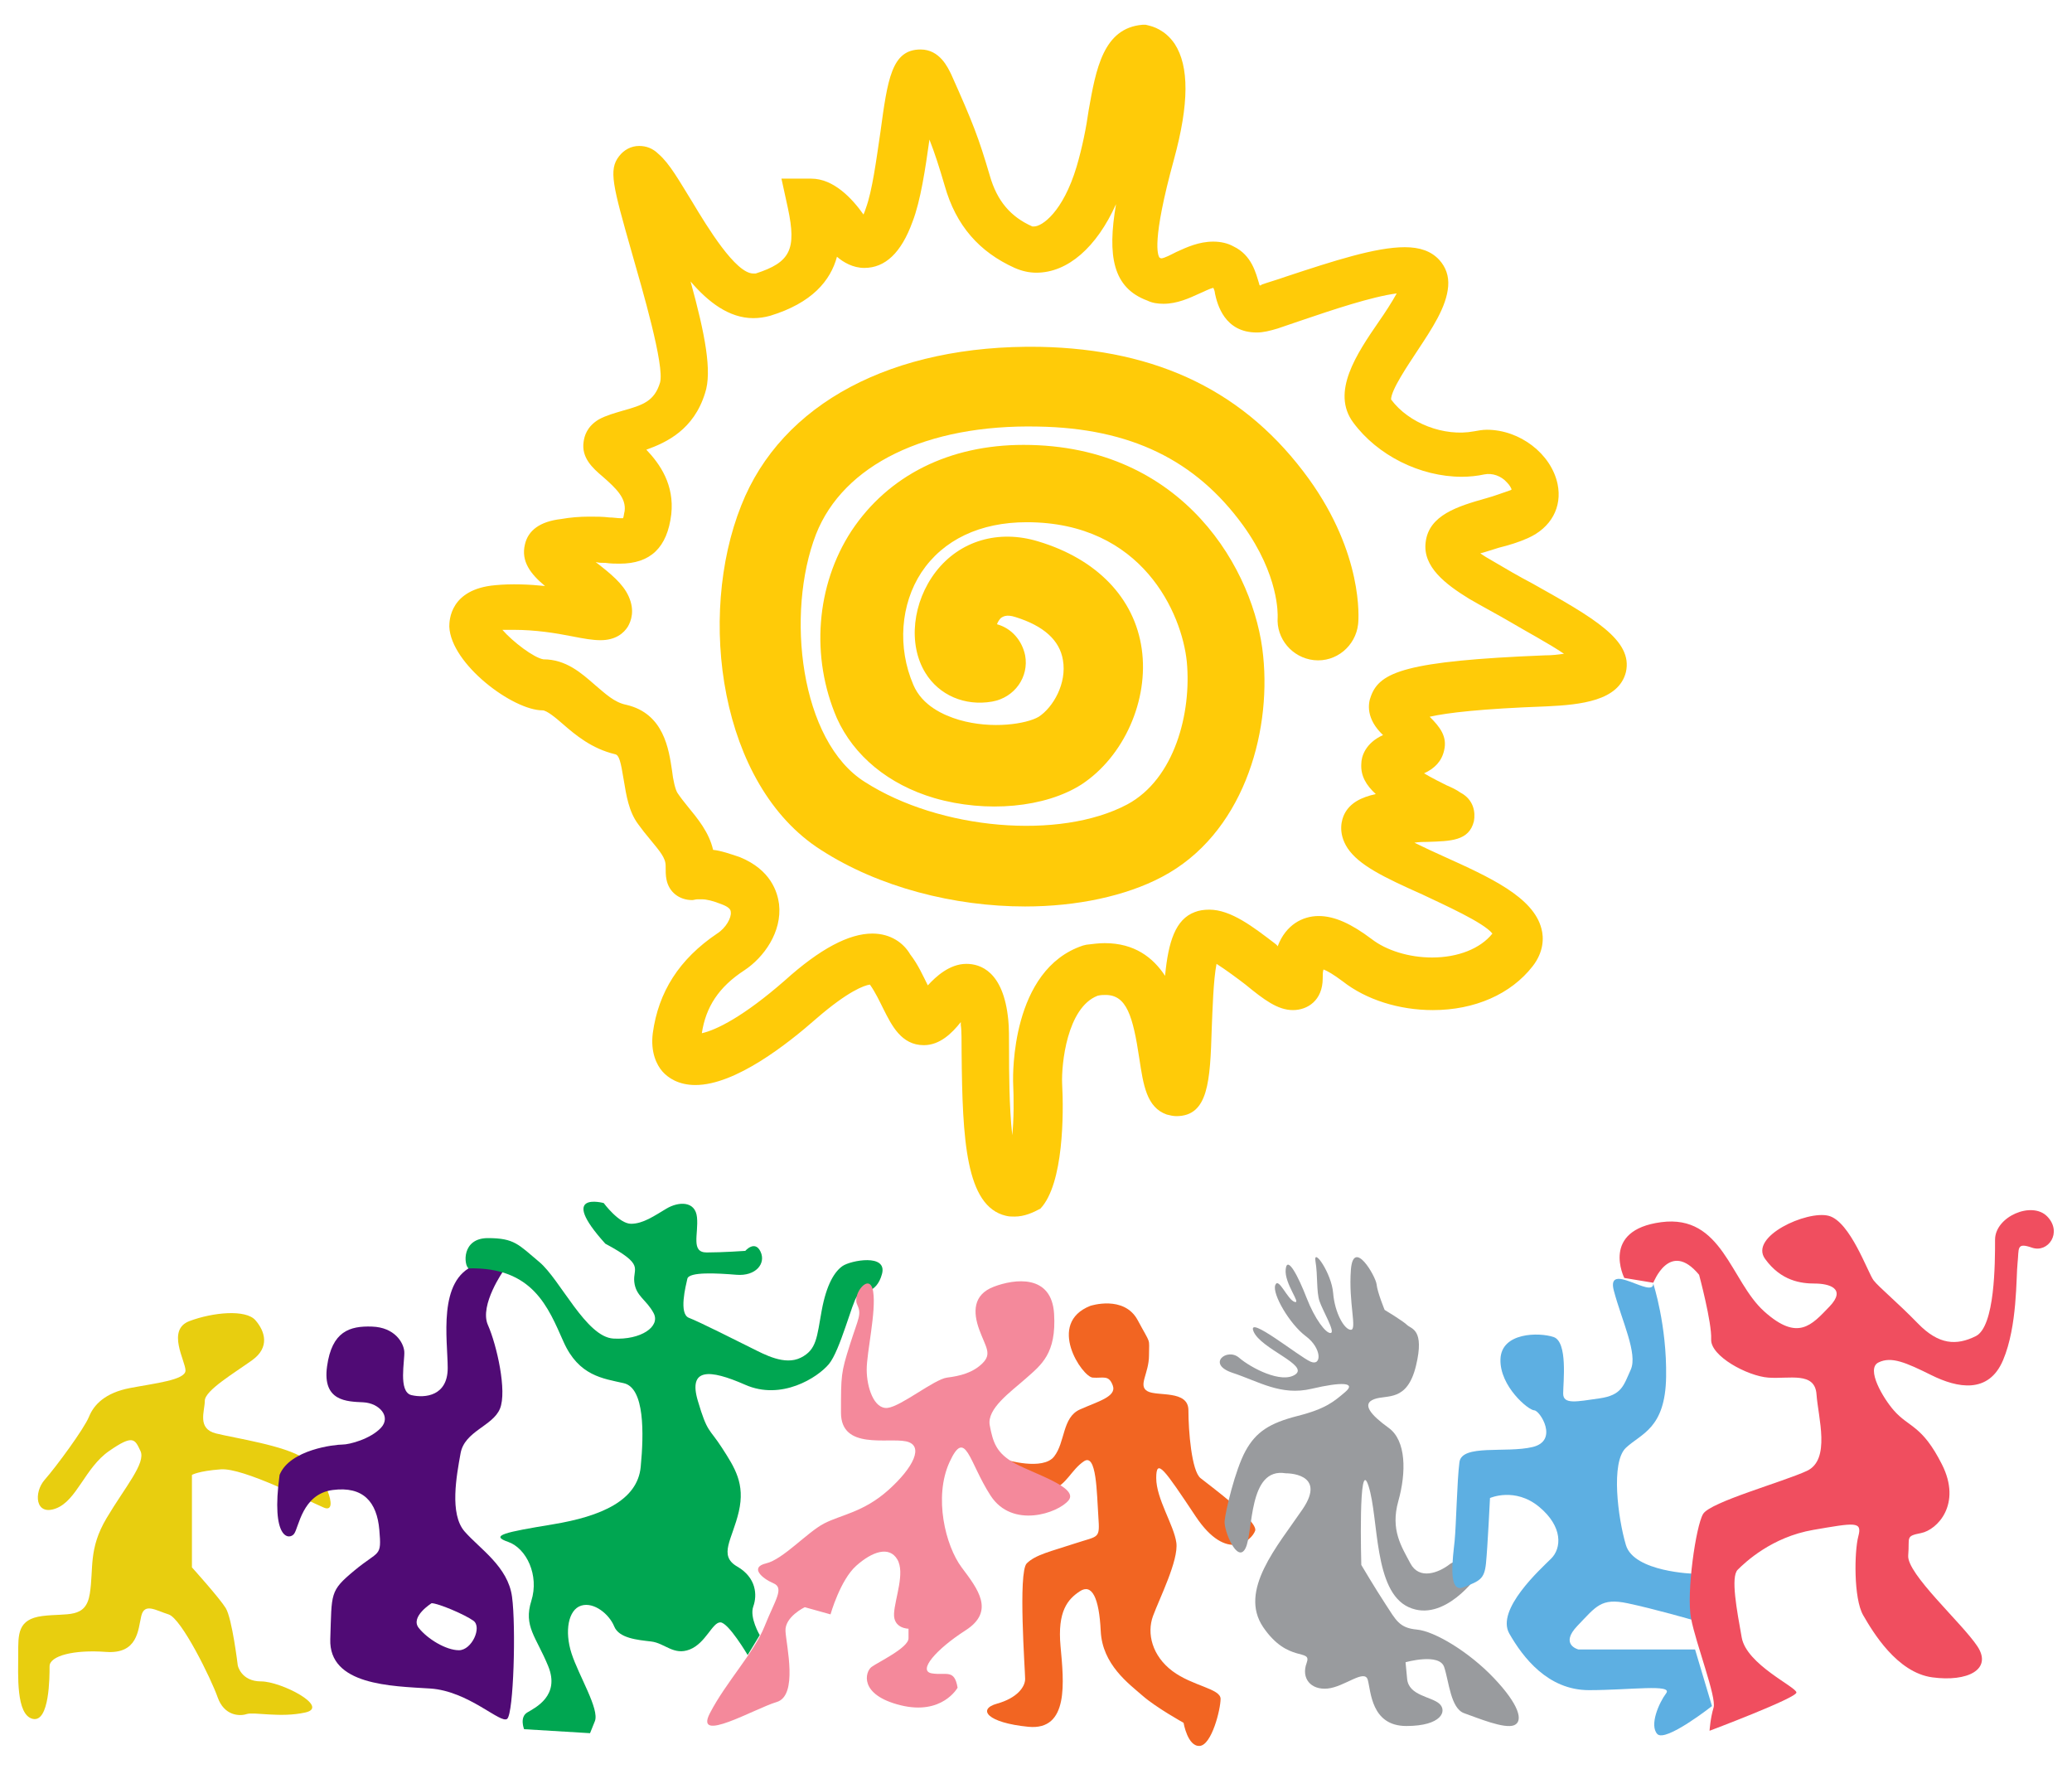
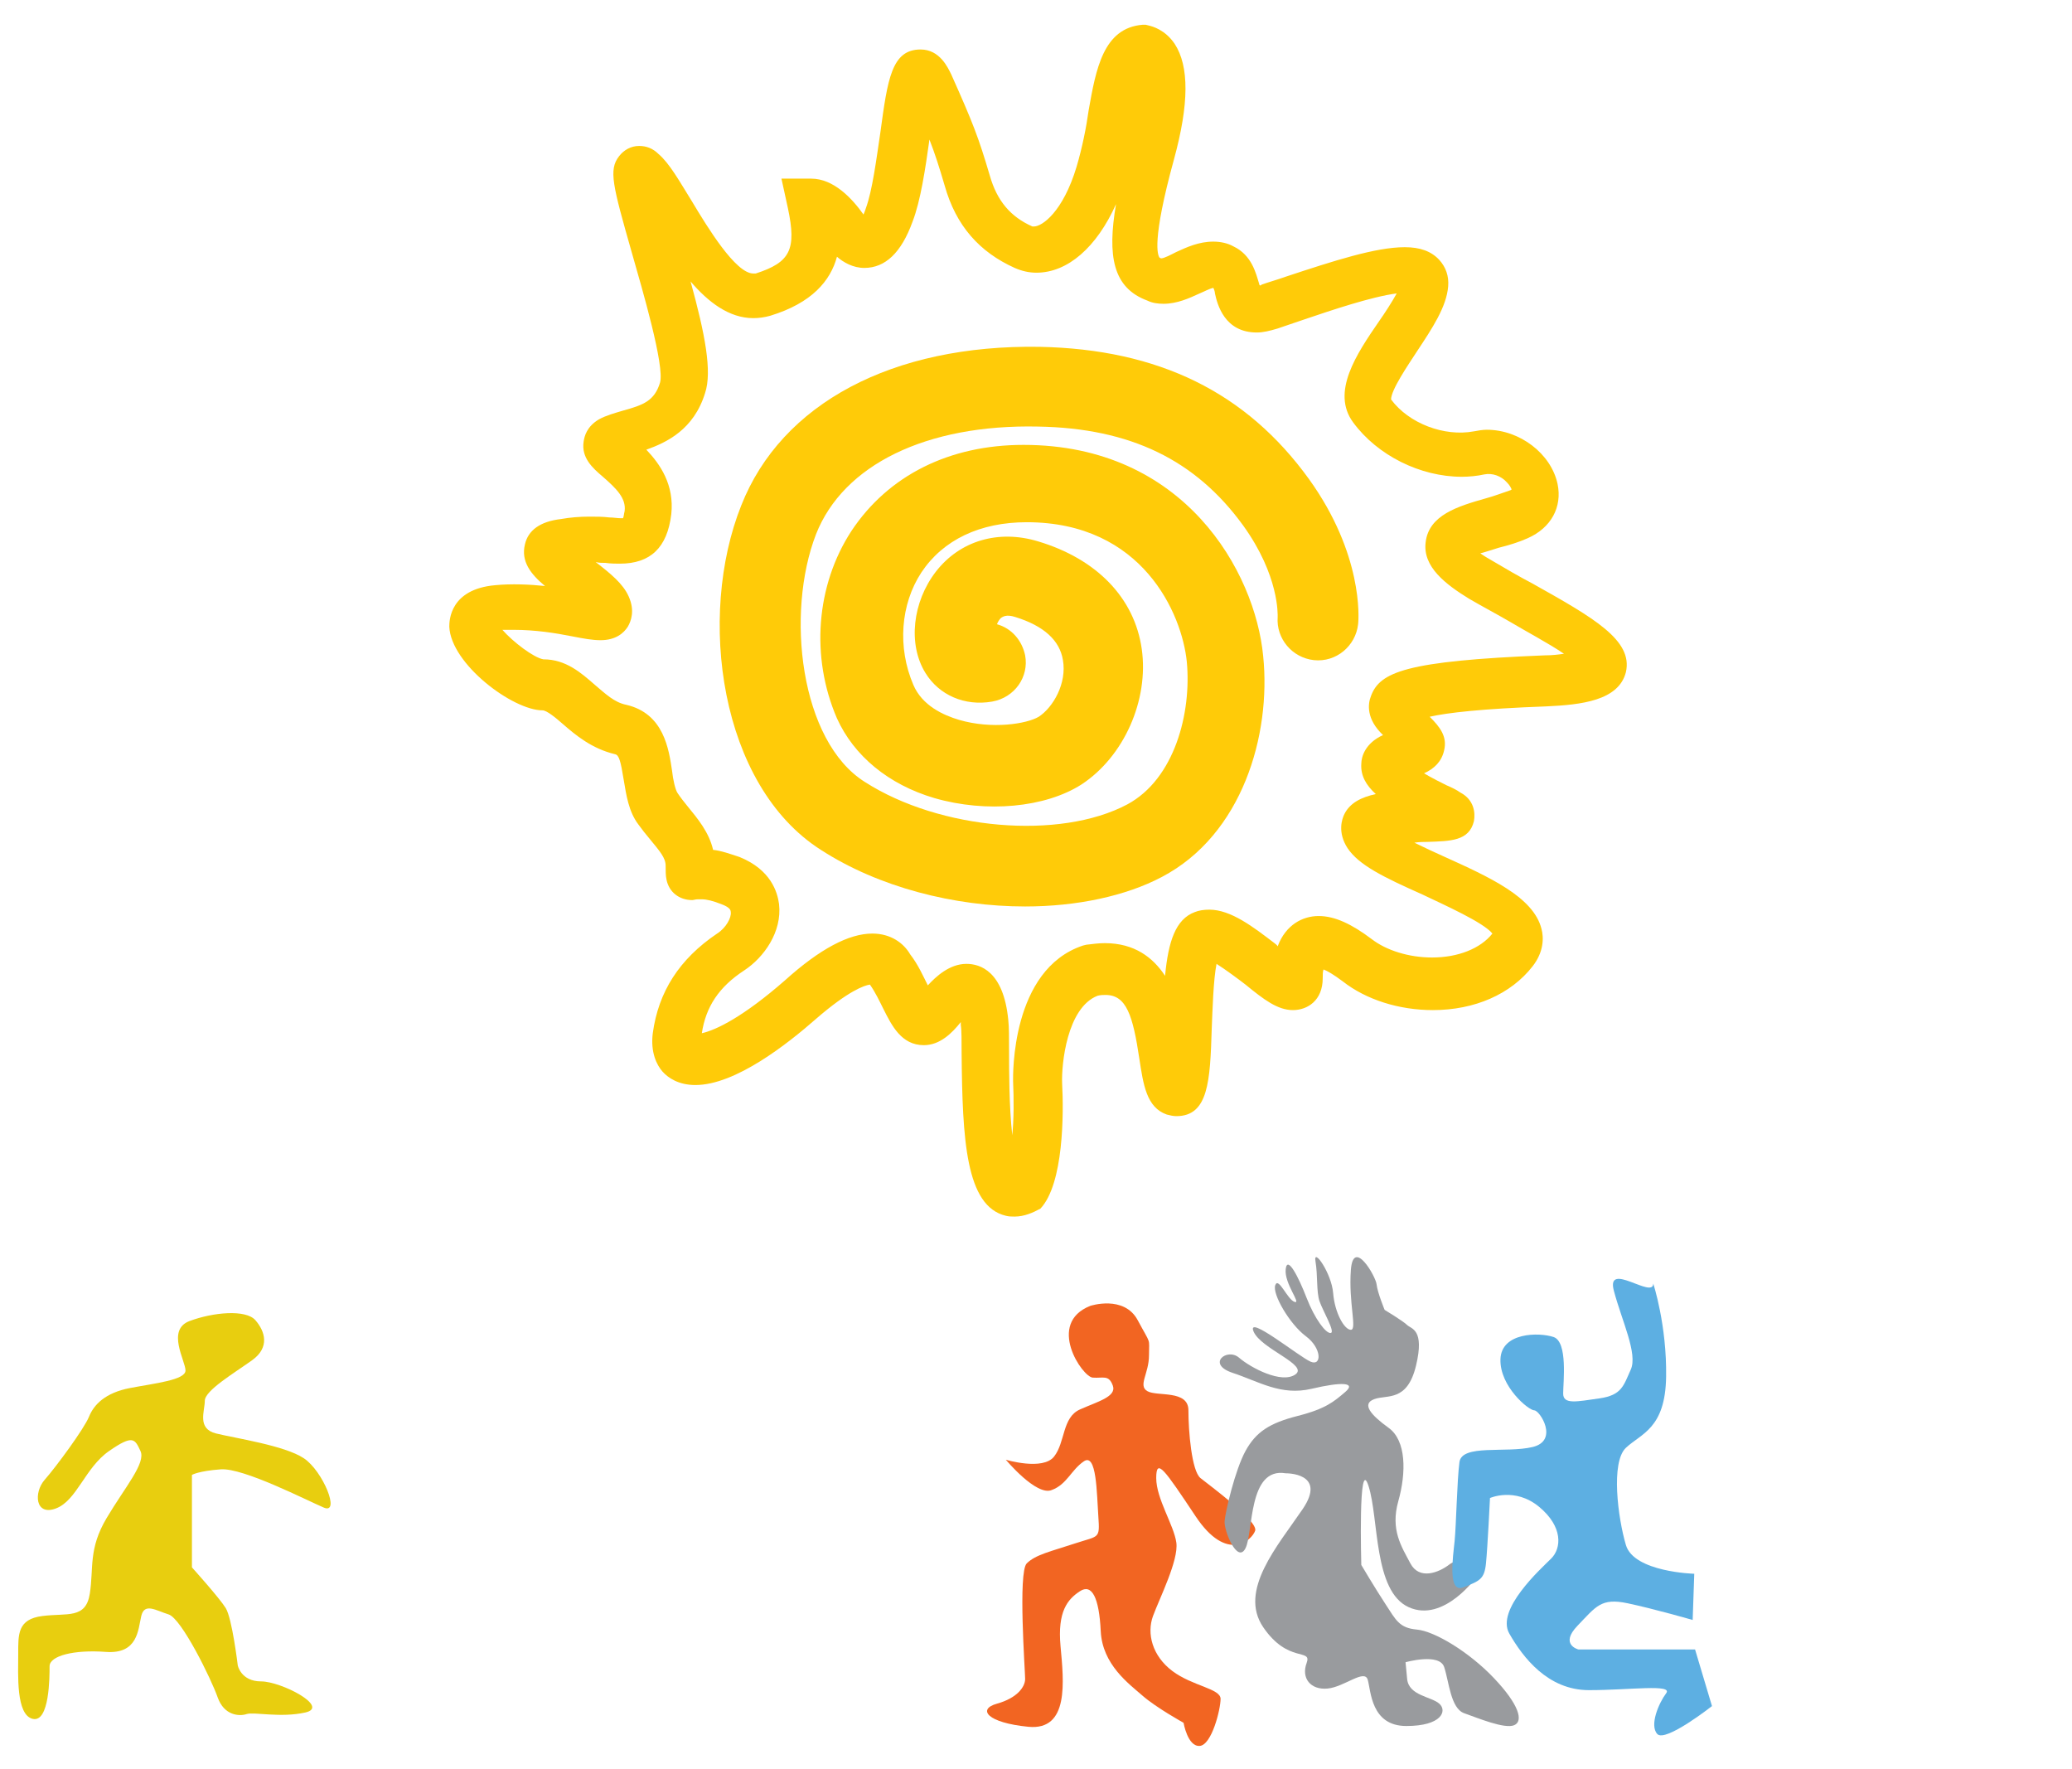
<svg xmlns="http://www.w3.org/2000/svg" width="82" height="70" viewBox="0 0 82 70" fill="none">
  <g clip-path="url(#clip0_332_4249)">
    <path d="M40.157 48.137C40.029 48.137 39.934 48.137 39.806 48.105C38.215 47.727 38.088 45.077 38.056 41.671C38.056 41.197 38.056 40.724 38.024 40.567C38.024 40.535 38.024 40.472 38.024 40.441C37.674 40.882 37.197 41.355 36.56 41.355C35.669 41.355 35.287 40.567 34.968 39.936C34.809 39.62 34.65 39.273 34.427 38.958C34.205 38.989 33.568 39.21 32.295 40.314C31.181 41.292 29.112 42.932 27.521 42.932C26.852 42.932 26.439 42.648 26.216 42.396C25.993 42.144 25.738 41.639 25.834 40.882C26.057 39.242 26.884 37.949 28.38 36.939C28.73 36.718 28.953 36.308 28.921 36.088C28.921 35.961 28.794 35.867 28.539 35.772C28.221 35.646 27.966 35.583 27.775 35.583C27.712 35.583 27.68 35.583 27.616 35.583C27.521 35.583 27.457 35.614 27.393 35.614C26.884 35.614 26.47 35.299 26.375 34.794C26.343 34.637 26.343 34.479 26.343 34.258C26.343 33.943 26.12 33.69 25.706 33.186C25.547 32.996 25.42 32.839 25.261 32.618C24.879 32.113 24.784 31.451 24.688 30.883C24.561 30.094 24.497 29.874 24.338 29.842C23.415 29.621 22.778 29.085 22.269 28.643C21.983 28.391 21.633 28.107 21.473 28.107C20.296 28.107 17.845 26.278 17.781 24.795C17.781 24.543 17.813 23.313 19.596 23.155C20.232 23.092 20.964 23.123 21.569 23.187C20.996 22.713 20.614 22.209 20.773 21.546C20.9 20.979 21.378 20.632 22.205 20.537C22.555 20.474 22.937 20.442 23.319 20.442C23.606 20.442 23.86 20.442 24.115 20.474C24.274 20.474 24.433 20.505 24.561 20.505C24.593 20.505 24.624 20.505 24.656 20.505C24.688 20.442 24.688 20.348 24.72 20.222C24.784 19.717 24.401 19.338 23.86 18.865C23.447 18.518 23.001 18.108 23.097 17.477C23.128 17.256 23.224 16.878 23.701 16.594C23.988 16.436 24.338 16.342 24.656 16.247C25.452 16.026 25.898 15.869 26.12 15.143C26.311 14.481 25.42 11.453 25.006 10.002C24.242 7.321 24.083 6.721 24.497 6.185C24.688 5.933 24.974 5.775 25.293 5.775C25.579 5.775 25.834 5.87 26.057 6.09C26.502 6.469 26.884 7.163 27.393 7.983C27.998 8.992 29.112 10.822 29.812 10.822C29.844 10.822 29.876 10.822 29.908 10.822C31.276 10.38 31.531 9.876 31.181 8.235L30.926 7.068H32.104C32.995 7.068 33.727 7.857 34.173 8.488C34.205 8.425 34.236 8.33 34.268 8.235C34.523 7.541 34.682 6.311 34.841 5.239C35.128 3.125 35.287 1.958 36.433 1.958C37.197 1.958 37.515 2.684 37.642 2.936C38.502 4.86 38.724 5.428 39.17 6.942C39.456 7.951 39.997 8.582 40.857 8.961C40.889 8.961 40.889 8.961 40.92 8.961C41.239 8.961 42.066 8.393 42.607 6.595C42.83 5.838 42.989 5.049 43.085 4.356C43.371 2.747 43.658 1.107 45.217 0.98H45.344L45.472 1.012C45.599 1.044 46.108 1.17 46.49 1.738C47.063 2.621 47.063 4.103 46.459 6.311C45.567 9.56 45.822 10.096 45.886 10.191C45.886 10.191 45.886 10.191 45.949 10.223C46.077 10.223 46.363 10.065 46.554 9.97C46.968 9.781 47.445 9.56 48.018 9.56C48.305 9.56 48.591 9.623 48.814 9.749C49.546 10.096 49.705 10.822 49.832 11.232C49.832 11.263 49.832 11.263 49.864 11.295C49.896 11.295 49.896 11.295 49.928 11.263C50.182 11.169 50.533 11.074 50.883 10.948C52.792 10.317 54.447 9.781 55.593 9.781C56.198 9.781 56.644 9.939 56.962 10.286C57.217 10.569 57.344 10.916 57.312 11.326C57.248 12.147 56.675 12.998 56.071 13.913C55.721 14.449 55.052 15.427 55.052 15.806C55.752 16.752 57.153 17.288 58.331 17.067C58.49 17.036 58.681 17.004 58.84 17.004C60.145 17.004 61.386 17.951 61.641 19.149C61.832 20.064 61.386 20.884 60.463 21.294C60.113 21.452 59.699 21.578 59.317 21.672C59.094 21.736 58.84 21.83 58.585 21.893C58.712 21.988 58.872 22.083 59.094 22.209C59.572 22.493 60.113 22.808 60.654 23.092C63.073 24.448 64.632 25.331 64.346 26.593C64.06 27.729 62.564 27.887 61.195 27.95C58.617 28.044 57.28 28.202 56.58 28.36C56.994 28.77 57.28 29.148 57.153 29.684C57.057 30.126 56.771 30.41 56.357 30.599C56.675 30.788 57.057 30.978 57.248 31.072C57.471 31.167 57.662 31.262 57.789 31.356C58.331 31.64 58.394 32.145 58.331 32.492C58.139 33.28 57.407 33.28 56.484 33.312C56.357 33.312 56.166 33.312 55.975 33.343C56.357 33.533 56.771 33.722 57.121 33.88C58.935 34.7 60.686 35.488 61.004 36.75C61.099 37.097 61.099 37.665 60.654 38.233C59.795 39.337 58.362 39.967 56.707 39.967C55.37 39.967 54.066 39.557 53.142 38.832C52.761 38.548 52.538 38.422 52.379 38.359C52.347 38.453 52.347 38.548 52.347 38.706C52.347 39.589 51.742 39.967 51.169 39.967C50.564 39.967 50.023 39.557 49.291 38.958C49.005 38.737 48.495 38.359 48.145 38.138C48.018 38.769 47.986 39.967 47.955 40.693C47.891 42.775 47.827 44.163 46.554 44.163C46.427 44.163 46.299 44.131 46.172 44.099C45.376 43.816 45.249 42.932 45.09 41.891C44.835 40.188 44.581 39.368 43.753 39.368C43.658 39.368 43.562 39.368 43.435 39.4C42.225 39.873 42.003 42.112 42.034 42.869C42.098 44.036 42.098 46.844 41.175 47.822C40.889 47.979 40.538 48.137 40.157 48.137ZM38.247 38.138C38.788 38.138 39.711 38.422 39.902 40.346C39.934 40.63 39.934 41.04 39.934 41.639C39.934 42.301 39.934 43.784 40.061 44.92C40.125 44.289 40.125 43.5 40.093 42.775C40.093 42.585 39.997 38.359 42.862 37.412L42.989 37.381C43.244 37.349 43.498 37.318 43.721 37.318C44.899 37.318 45.631 37.886 46.108 38.611C46.236 37.255 46.522 36.371 47.286 36.088C47.445 36.025 47.636 35.993 47.859 35.993C48.718 35.993 49.609 36.687 50.437 37.318C50.469 37.349 50.533 37.381 50.564 37.444C50.883 36.592 51.551 36.245 52.188 36.245C52.824 36.245 53.493 36.561 54.288 37.16C54.861 37.602 55.752 37.886 56.675 37.886C57.694 37.886 58.585 37.538 59.062 36.939C58.712 36.498 57.153 35.804 56.294 35.394C54.734 34.7 53.779 34.227 53.333 33.564C52.92 32.933 53.111 32.397 53.206 32.208C53.429 31.766 53.874 31.545 54.447 31.419C54.066 31.072 53.843 30.694 53.874 30.221C53.874 29.937 54.034 29.401 54.734 29.085C54.066 28.454 54.129 27.855 54.257 27.54C54.607 26.593 55.625 26.152 61.131 25.931C61.45 25.931 61.672 25.899 61.895 25.868C61.291 25.458 60.399 24.985 59.763 24.606C59.222 24.291 58.681 24.007 58.139 23.691C57.217 23.123 56.294 22.43 56.421 21.452C56.548 20.379 57.694 20.032 58.808 19.717C59.158 19.622 59.476 19.496 59.763 19.401C59.795 19.401 59.795 19.37 59.826 19.37C59.795 19.307 59.763 19.212 59.635 19.086C59.413 18.834 59.062 18.707 58.744 18.771C58.458 18.834 58.139 18.865 57.853 18.865C56.198 18.865 54.511 18.014 53.556 16.72C52.665 15.522 53.684 14.008 54.575 12.714C54.797 12.399 55.084 11.957 55.275 11.61C54.288 11.737 52.697 12.273 51.583 12.651C51.201 12.777 50.851 12.904 50.564 12.998C50.246 13.093 49.992 13.156 49.737 13.156C48.464 13.156 48.177 12.052 48.082 11.61C48.082 11.547 48.05 11.453 48.018 11.39C47.859 11.421 47.636 11.547 47.477 11.61C47.063 11.8 46.586 12.02 46.045 12.02C45.822 12.02 45.599 11.989 45.408 11.894C44.04 11.39 43.817 10.128 44.167 8.078C43.403 9.781 42.257 10.79 41.016 10.79C40.729 10.79 40.443 10.727 40.157 10.601C38.756 9.97 37.833 8.929 37.388 7.352C37.165 6.595 37.005 6.09 36.783 5.523C36.624 6.658 36.433 7.951 36.114 8.772C35.669 10.002 35.032 10.601 34.205 10.601C33.759 10.601 33.377 10.38 33.123 10.159C32.868 11.106 32.136 11.989 30.481 12.494C30.258 12.557 30.035 12.588 29.812 12.588C28.858 12.588 28.03 11.957 27.33 11.137C27.903 13.219 28.189 14.702 27.903 15.553C27.457 17.004 26.375 17.509 25.579 17.793C26.12 18.36 26.693 19.181 26.566 20.348C26.407 21.672 25.738 22.303 24.529 22.303C24.37 22.303 24.179 22.303 23.956 22.272C23.829 22.272 23.701 22.272 23.574 22.24C24.147 22.682 24.656 23.092 24.879 23.597C25.134 24.164 24.974 24.575 24.847 24.795C24.688 25.048 24.37 25.331 23.765 25.331C23.447 25.331 23.097 25.268 22.619 25.174C21.983 25.048 21.187 24.921 20.328 24.921C20.168 24.921 20.041 24.921 19.882 24.921C20.296 25.395 21.123 26.025 21.505 26.088C22.396 26.088 23.001 26.625 23.542 27.098C23.956 27.445 24.306 27.792 24.784 27.887C26.279 28.233 26.47 29.653 26.598 30.505C26.63 30.82 26.725 31.262 26.82 31.388C26.948 31.577 27.075 31.735 27.202 31.892C27.616 32.397 28.062 32.933 28.221 33.627C28.539 33.659 28.889 33.785 29.271 33.911C30.513 34.416 30.767 35.299 30.831 35.772C30.958 36.876 30.226 37.886 29.462 38.39C28.444 39.053 27.934 39.841 27.775 40.882C28.348 40.756 29.43 40.22 31.054 38.8C32.454 37.538 33.6 36.939 34.523 36.939C35.255 36.939 35.764 37.318 36.019 37.759C36.337 38.169 36.528 38.611 36.719 38.989C37.037 38.642 37.578 38.138 38.247 38.138Z" fill="#FFCB08" />
    <path d="M40.57 35.867C37.769 35.867 34.778 35.109 32.486 33.627C28.476 31.072 27.584 24.385 29.335 20C30.926 15.963 35.319 13.629 41.143 13.723C45.854 13.818 49.323 15.521 51.806 18.96C53.938 21.925 53.779 24.448 53.747 24.7C53.652 25.552 52.888 26.214 51.997 26.12C51.137 26.025 50.501 25.268 50.564 24.416C50.564 24.322 50.628 22.776 49.196 20.789C47.318 18.203 44.74 16.941 41.08 16.878C36.655 16.783 33.377 18.392 32.295 21.136C31.085 24.259 31.658 29.337 34.236 30.946C37.196 32.838 41.939 33.248 44.612 31.829C46.49 30.82 47.159 28.202 46.968 26.183C46.777 24.29 45.217 20.663 40.634 20.663C38.788 20.663 37.324 21.357 36.464 22.65C35.637 23.912 35.51 25.615 36.146 27.098C36.496 27.918 37.324 28.296 37.96 28.485C39.265 28.864 40.634 28.643 41.111 28.359C41.684 27.981 42.225 27.035 42.066 26.12C41.939 25.331 41.302 24.763 40.188 24.416C39.806 24.29 39.679 24.416 39.615 24.448C39.552 24.511 39.488 24.606 39.456 24.7C40.029 24.858 40.443 25.331 40.57 25.93C40.729 26.782 40.156 27.602 39.265 27.76C38.183 27.949 37.165 27.508 36.623 26.625C35.923 25.489 36.114 23.817 37.037 22.619C37.992 21.388 39.52 20.947 41.08 21.42C43.403 22.114 44.899 23.659 45.185 25.678C45.472 27.697 44.485 29.936 42.798 31.041C41.366 31.955 39.042 32.176 36.974 31.577C35.159 31.041 33.791 29.905 33.122 28.422C32.072 25.994 32.295 23.155 33.695 21.01C35.159 18.802 37.578 17.603 40.507 17.603C46.872 17.603 49.673 22.619 49.991 25.962C50.31 29.085 49.164 33.028 45.981 34.699C44.549 35.456 42.607 35.867 40.57 35.867Z" fill="#FFCB08" />
    <path d="M7.596 58.359V62.018C7.596 62.018 8.678 63.217 8.933 63.627C9.187 64.037 9.41 65.898 9.41 65.898C9.41 65.898 9.537 66.529 10.333 66.529C11.129 66.529 13.07 67.538 12.084 67.759C11.097 67.98 10.047 67.727 9.76 67.822C9.474 67.917 8.869 67.885 8.614 67.16C8.36 66.434 7.182 64.037 6.673 63.879C6.164 63.721 5.718 63.406 5.591 63.942C5.463 64.478 5.463 65.456 4.19 65.362C2.917 65.267 1.962 65.519 1.962 65.93C1.962 66.34 1.962 68.169 1.294 68.011C0.626 67.854 0.721 66.245 0.721 65.456C0.721 64.668 0.689 64.068 1.676 63.942C2.663 63.816 3.395 64.068 3.554 63.059C3.713 62.05 3.49 61.293 4.222 60.062C4.954 58.832 5.782 57.886 5.559 57.413C5.336 56.94 5.272 56.751 4.318 57.413C3.363 58.075 3.044 59.369 2.217 59.684C1.389 59.999 1.326 59.053 1.771 58.548C2.217 58.044 3.331 56.53 3.522 56.057C3.713 55.583 4.158 55.11 5.145 54.921C6.132 54.732 7.341 54.606 7.341 54.227C7.341 53.849 6.577 52.618 7.5 52.271C8.423 51.925 9.728 51.798 10.11 52.24C10.492 52.681 10.683 53.312 9.983 53.817C9.283 54.322 8.105 55.016 8.105 55.426C8.105 55.836 7.787 56.53 8.551 56.719C9.315 56.908 11.256 57.192 12.02 57.697C12.784 58.202 13.484 59.936 12.816 59.652C12.147 59.369 9.633 58.075 8.742 58.138C7.851 58.202 7.596 58.359 7.596 58.359Z" fill="#E8CE0F" />
-     <path d="M20.264 63.183C20.105 61.984 18.991 61.29 18.386 60.596C17.781 59.902 18.068 58.388 18.227 57.505C18.386 56.622 19.5 56.432 19.786 55.739C20.073 55.044 19.659 53.215 19.309 52.426C18.959 51.638 19.945 50.25 19.945 50.25C19.945 50.25 20.296 49.493 18.8 50.061C17.304 50.629 17.718 53.026 17.718 54.13C17.718 55.234 16.826 55.328 16.285 55.202C15.744 55.076 16.031 53.814 15.999 53.467C15.967 53.12 15.617 52.521 14.726 52.49C13.835 52.458 13.134 52.679 12.943 54.067C12.752 55.455 13.739 55.455 14.376 55.486C15.012 55.518 15.49 56.054 15.076 56.495C14.662 56.937 13.835 57.158 13.548 57.158C13.262 57.158 11.479 57.347 11.065 58.356C10.715 60.911 11.447 60.943 11.638 60.691C11.829 60.438 11.957 59.114 13.166 58.956C14.376 58.798 14.917 59.429 15.012 60.533C15.108 61.637 15.012 61.322 14.025 62.142C13.039 62.962 13.134 63.025 13.071 64.854C13.007 66.684 15.49 66.715 17.017 66.81C18.545 66.905 19.818 68.229 20.073 68.009C20.328 67.788 20.423 64.35 20.264 63.183ZM18.163 65.296C17.654 65.296 16.922 64.854 16.572 64.413C16.222 63.971 17.081 63.435 17.081 63.435C17.336 63.435 18.386 63.877 18.736 64.129C19.086 64.381 18.672 65.296 18.163 65.296Z" fill="#500B75" />
-     <path d="M23.892 47.602C23.892 47.602 24.497 48.422 24.974 48.422C25.452 48.422 25.897 48.106 26.375 47.822C26.852 47.538 27.521 47.507 27.584 48.169C27.648 48.832 27.33 49.557 27.966 49.557C28.603 49.557 29.494 49.494 29.494 49.494C29.494 49.494 29.876 49.053 30.099 49.526C30.322 49.999 29.908 50.504 29.144 50.44C28.38 50.377 27.266 50.314 27.202 50.598C27.139 50.882 26.852 51.986 27.266 52.144C27.68 52.301 29.239 53.09 29.748 53.342C30.258 53.595 31.053 54.036 31.69 53.721C32.327 53.405 32.327 52.901 32.518 51.86C32.709 50.819 33.027 50.314 33.345 50.093C33.663 49.873 35.127 49.589 34.905 50.409C34.682 51.229 34.109 51.071 33.918 51.292C33.727 51.513 33.25 53.437 32.804 53.973C32.358 54.509 30.926 55.424 29.494 54.793C28.062 54.163 27.234 54.131 27.616 55.424C27.998 56.717 28.062 56.497 28.571 57.285C29.08 58.074 29.494 58.705 29.239 59.809C28.985 60.913 28.412 61.544 29.176 61.985C29.939 62.427 29.971 63.121 29.812 63.562C29.653 64.004 30.067 64.698 30.067 64.698L29.589 65.486C29.589 65.486 28.826 64.193 28.507 64.193C28.189 64.193 27.934 65.013 27.298 65.266C26.661 65.518 26.311 65.013 25.77 64.95C25.229 64.887 24.497 64.824 24.306 64.351C24.115 63.878 23.51 63.373 23.001 63.531C22.492 63.688 22.333 64.54 22.619 65.423C22.905 66.306 23.733 67.631 23.542 68.104C23.351 68.578 23.351 68.578 23.351 68.578L20.741 68.42C20.741 68.42 20.55 67.947 20.869 67.757C21.187 67.568 22.173 67.095 21.696 65.928C21.219 64.761 20.709 64.351 21.028 63.341C21.346 62.332 20.837 61.26 20.105 61.007C19.372 60.755 19.977 60.629 21.887 60.313C23.797 59.998 25.229 59.367 25.356 58.042C25.484 56.717 25.515 54.919 24.688 54.73C23.86 54.541 22.905 54.446 22.301 53.09C21.696 51.734 21.091 50.125 18.545 50.188C18.354 50.062 18.259 48.989 19.309 48.989C20.359 48.989 20.518 49.242 21.346 49.936C22.173 50.63 23.192 52.901 24.274 52.964C25.356 53.027 26.152 52.491 25.866 51.955C25.579 51.418 25.165 51.292 25.102 50.724C25.038 50.157 25.547 50.062 23.956 49.21C22.046 47.097 23.892 47.602 23.892 47.602Z" fill="#00A651" />
    <path d="M43.148 51.67C43.148 51.67 44.485 51.229 45.026 52.238C45.567 53.248 45.472 52.901 45.472 53.626C45.472 54.352 45.026 54.825 45.408 55.045C45.79 55.266 47.032 54.982 47.032 55.803C47.032 56.623 47.159 58.2 47.509 58.484C47.859 58.767 49.8 60.187 49.673 60.566C49.546 60.944 48.559 61.859 47.318 59.998C46.077 58.137 45.758 57.663 45.758 58.484C45.758 59.304 46.459 60.345 46.554 61.039C46.65 61.733 45.886 63.247 45.631 63.941C45.376 64.635 45.599 65.518 46.395 66.117C47.191 66.716 48.305 66.811 48.305 67.221C48.305 67.631 47.955 69.05 47.477 69.082C47 69.114 46.84 68.167 46.84 68.167C46.84 68.167 45.758 67.568 45.217 67.095C44.676 66.622 43.626 65.865 43.562 64.54C43.498 63.215 43.212 62.647 42.735 62.963C42.257 63.278 41.843 63.751 41.971 65.139C42.098 66.527 42.321 68.483 40.698 68.325C39.074 68.167 38.661 67.631 39.456 67.41C40.252 67.189 40.57 66.748 40.57 66.432C40.57 66.117 40.284 62.206 40.634 61.859C40.984 61.512 41.589 61.386 42.544 61.07C43.498 60.755 43.53 60.912 43.467 59.998C43.403 59.083 43.403 57.474 42.894 57.821C42.385 58.168 42.225 58.736 41.621 58.957C41.016 59.209 39.806 57.758 39.806 57.758C39.806 57.758 41.271 58.2 41.716 57.632C42.162 57.064 42.034 56.086 42.735 55.771C43.435 55.456 44.199 55.266 44.04 54.825C43.88 54.383 43.658 54.541 43.244 54.509C42.83 54.478 41.398 52.364 43.148 51.67Z" fill="#F26522" />
-     <path d="M37.897 66.778C37.897 66.778 37.292 67.882 35.637 67.472C33.982 67.062 34.237 66.148 34.491 65.958C34.746 65.769 35.955 65.201 35.955 64.823C35.955 64.444 35.955 64.444 35.955 64.444C35.955 64.444 35.35 64.444 35.382 63.845C35.414 63.246 35.828 62.236 35.51 61.7C35.191 61.164 34.523 61.385 33.886 61.953C33.25 62.52 32.868 63.877 32.868 63.877L31.849 63.593C31.849 63.593 31.054 63.971 31.086 64.539C31.117 65.107 31.595 67.094 30.735 67.346C29.876 67.599 27.457 69.018 28.094 67.788C28.73 66.558 29.844 65.391 30.258 64.35C30.672 63.309 31.054 62.836 30.608 62.646C30.163 62.457 29.653 62.016 30.322 61.858C30.99 61.7 31.945 60.628 32.613 60.281C33.282 59.934 34.173 59.839 35.16 58.956C36.146 58.073 36.592 57.19 35.86 57.032C35.128 56.874 33.282 57.379 33.282 55.896C33.282 54.414 33.282 54.319 33.632 53.215C33.982 52.111 34.109 52.017 33.918 51.606C33.727 51.196 34.428 50.313 34.555 51.102C34.682 51.89 34.3 53.499 34.3 54.193C34.3 54.887 34.587 55.77 35.128 55.707C35.669 55.644 36.974 54.572 37.483 54.508C37.992 54.445 38.502 54.319 38.883 53.941C39.265 53.562 39.011 53.31 38.756 52.616C38.502 51.922 38.502 51.228 39.329 50.913C40.157 50.597 41.621 50.408 41.716 51.985C41.812 53.562 41.207 54.004 40.602 54.54C39.998 55.076 39.043 55.739 39.17 56.401C39.297 57.063 39.425 57.505 40.188 57.915C40.952 58.325 42.703 58.861 42.289 59.366C41.875 59.871 40.061 60.502 39.202 59.177C38.342 57.852 38.215 56.464 37.578 57.852C36.942 59.24 37.419 61.164 38.056 62.016C38.693 62.867 39.393 63.75 38.215 64.507C37.037 65.264 36.305 66.116 36.878 66.211C37.451 66.305 37.77 66.022 37.897 66.778Z" fill="#F4899B" />
    <path d="M50.882 58.295C50.882 58.295 52.538 58.264 51.551 59.715C50.564 61.166 49.005 62.932 49.991 64.383C50.978 65.834 51.933 65.203 51.71 65.802C51.487 66.402 51.869 66.875 52.538 66.812C53.206 66.749 54.002 66.023 54.129 66.465C54.256 66.906 54.256 68.294 55.657 68.294C57.057 68.294 57.28 67.695 56.962 67.411C56.643 67.127 55.752 67.096 55.688 66.433C55.625 65.771 55.625 65.771 55.625 65.771C55.625 65.771 56.962 65.392 57.153 65.96C57.344 66.528 57.407 67.6 57.948 67.789C58.489 67.979 59.54 68.42 59.922 68.263C60.304 68.105 60.113 67.442 59.126 66.402C58.139 65.361 56.771 64.54 56.07 64.478C55.37 64.414 55.243 64.099 54.829 63.468C54.415 62.837 53.874 61.922 53.874 61.922C53.874 61.922 53.747 57.507 54.161 58.8C54.575 60.093 54.352 62.963 55.752 63.594C57.153 64.225 58.458 62.364 58.458 62.364C58.458 62.364 57.821 61.544 57.375 61.891C56.93 62.238 56.166 62.522 55.816 61.859C55.466 61.197 55.02 60.535 55.338 59.399C55.657 58.264 55.657 57.002 54.956 56.497C54.256 55.992 53.874 55.551 54.383 55.362C54.893 55.172 55.688 55.488 56.039 54.037C56.389 52.586 55.848 52.586 55.688 52.428C55.529 52.27 54.797 51.829 54.797 51.829C54.797 51.829 54.511 51.135 54.479 50.819C54.447 50.504 53.556 48.958 53.461 50.252C53.365 51.545 53.715 52.617 53.461 52.617C53.206 52.617 52.824 51.955 52.76 51.166C52.697 50.378 51.965 49.337 52.06 49.905C52.156 50.472 52.092 51.103 52.219 51.482C52.346 51.86 52.856 52.712 52.665 52.743C52.474 52.775 52.028 52.176 51.71 51.356C51.392 50.535 50.946 49.652 50.882 50.22C50.819 50.788 51.519 51.608 51.233 51.513C50.946 51.419 50.596 50.504 50.469 50.851C50.341 51.198 51.042 52.397 51.678 52.87C52.315 53.343 52.315 54.068 51.869 53.879C51.423 53.69 49.323 51.986 49.609 52.681C49.896 53.374 51.805 54.005 51.264 54.384C50.723 54.762 49.514 54.131 49.036 53.721C48.559 53.311 47.731 53.974 48.782 54.321C49.832 54.668 50.691 55.235 51.901 54.952C53.11 54.668 53.683 54.699 53.238 55.078C52.792 55.456 52.474 55.74 51.36 56.024C50.246 56.308 49.705 56.655 49.291 57.412C48.877 58.169 48.495 59.809 48.464 60.188C48.432 60.566 48.973 61.891 49.291 61.26C49.609 60.629 49.386 58.043 50.882 58.295Z" fill="#999B9E" />
    <path d="M65.428 50.788C65.428 51.419 63.55 49.874 63.869 51.072C64.187 52.271 64.823 53.564 64.537 54.195C64.251 54.826 64.187 55.204 63.296 55.331C62.404 55.457 61.863 55.583 61.863 55.141C61.863 54.7 62.054 53.091 61.481 52.902C60.909 52.712 59.413 52.712 59.381 53.785C59.349 54.857 60.495 55.804 60.718 55.804C60.94 55.804 61.704 57.002 60.654 57.255C59.604 57.507 57.853 57.129 57.758 57.854C57.662 58.579 57.63 60.346 57.567 60.977C57.503 61.608 57.28 63.059 57.917 62.806C58.553 62.554 58.744 62.491 58.808 61.86C58.872 61.229 58.967 59.273 58.967 59.273C58.967 59.273 59.954 58.832 60.909 59.62C61.863 60.409 61.8 61.261 61.386 61.671C60.972 62.081 59.19 63.689 59.731 64.636C60.272 65.582 61.259 66.875 62.882 66.875C64.505 66.875 66.224 66.623 65.937 67.001C65.651 67.38 65.269 68.263 65.587 68.61C65.906 68.957 67.752 67.506 67.752 67.506L67.083 65.266H62.468C62.468 65.266 61.704 65.077 62.436 64.32C63.168 63.563 63.359 63.216 64.41 63.437C65.46 63.658 66.988 64.099 66.988 64.099L67.051 62.27C67.051 62.27 64.664 62.207 64.346 61.134C64.028 60.062 63.741 57.854 64.346 57.286C64.951 56.718 65.906 56.529 65.937 54.479C65.969 52.429 65.428 50.788 65.428 50.788Z" fill="#5DAFE2" />
-     <path d="M67.242 50.44C67.242 50.44 67.752 52.333 67.72 52.995C67.688 53.657 69.152 54.446 69.98 54.509C70.807 54.572 71.826 54.257 71.889 55.172C71.953 56.086 72.462 57.758 71.507 58.2C70.552 58.641 67.688 59.43 67.401 59.903C67.115 60.376 66.733 63.026 66.924 64.035C67.115 65.044 67.942 67.158 67.815 67.568C67.688 67.978 67.656 68.483 67.656 68.483C67.656 68.483 71.094 67.189 71.094 66.969C71.094 66.748 69.12 65.865 68.929 64.792C68.738 63.72 68.484 62.395 68.77 62.111C69.056 61.827 70.107 60.818 71.762 60.534C73.417 60.25 73.704 60.187 73.544 60.786C73.385 61.385 73.353 63.246 73.735 63.909C74.117 64.571 75.072 66.18 76.472 66.369C77.873 66.558 78.86 66.054 78.255 65.139C77.65 64.224 75.454 62.269 75.518 61.543C75.581 60.818 75.39 60.786 76.027 60.66C76.663 60.534 77.65 59.524 76.855 57.947C76.059 56.37 75.549 56.496 74.945 55.802C74.531 55.329 73.831 54.162 74.34 53.91C74.849 53.657 75.422 53.91 76.441 54.414C77.459 54.919 78.701 55.172 79.273 53.815C79.846 52.459 79.783 50.535 79.846 49.967C79.91 49.399 79.783 49.147 80.419 49.368C81.056 49.588 81.629 48.768 81.024 48.137C80.419 47.507 78.955 48.137 78.955 49.052C78.955 49.967 78.955 52.49 78.191 52.869C77.427 53.247 76.727 53.216 75.9 52.364C75.072 51.513 74.372 50.945 74.149 50.661C73.926 50.377 73.226 48.327 72.367 48.106C71.507 47.885 69.216 48.926 69.852 49.809C70.489 50.692 71.284 50.787 71.826 50.787C72.367 50.787 73.099 50.976 72.398 51.702C71.698 52.427 71.157 53.09 69.82 51.891C68.484 50.692 68.165 48.043 65.746 48.358C63.327 48.674 64.282 50.566 64.282 50.566L65.428 50.755C65.428 50.787 66.065 49.021 67.242 50.44Z" fill="#F04E5F" />
  </g>
  <defs>
    <clipPath id="clip0_332_4249">
      <rect width="80.557" height="68.164" fill="white" transform="translate(0.721 0.918)" />
    </clipPath>
  </defs>
</svg>